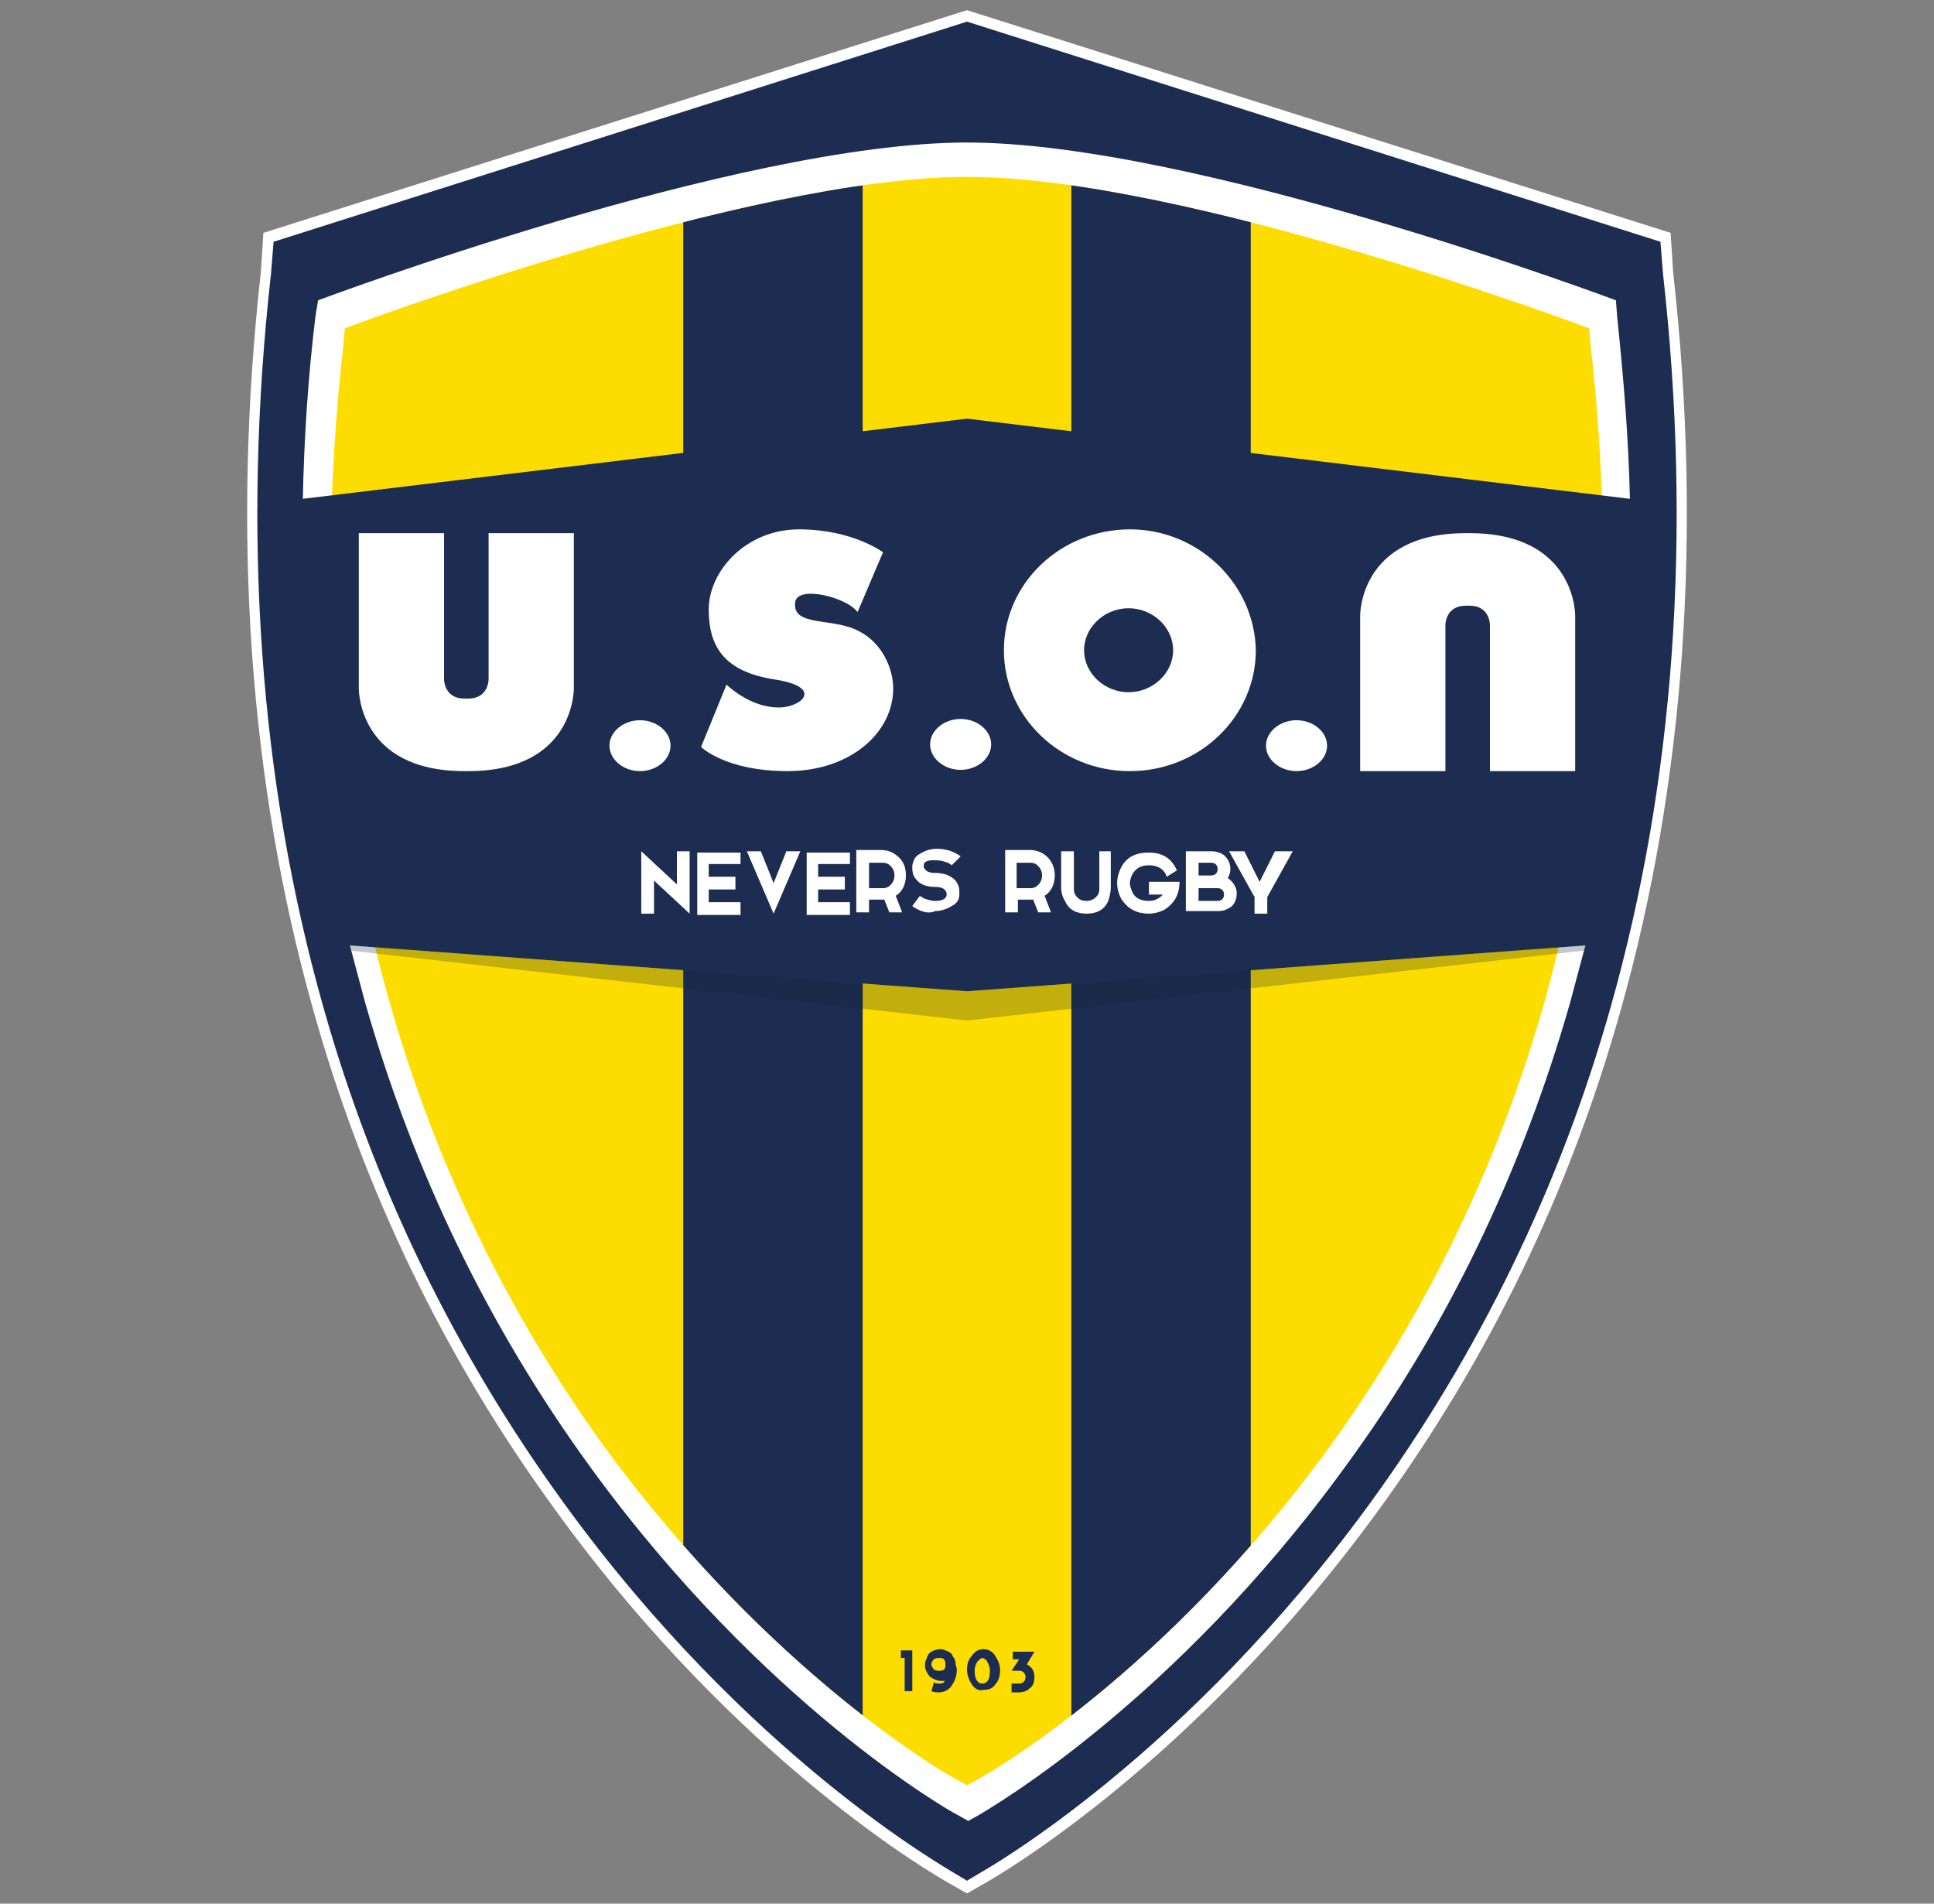
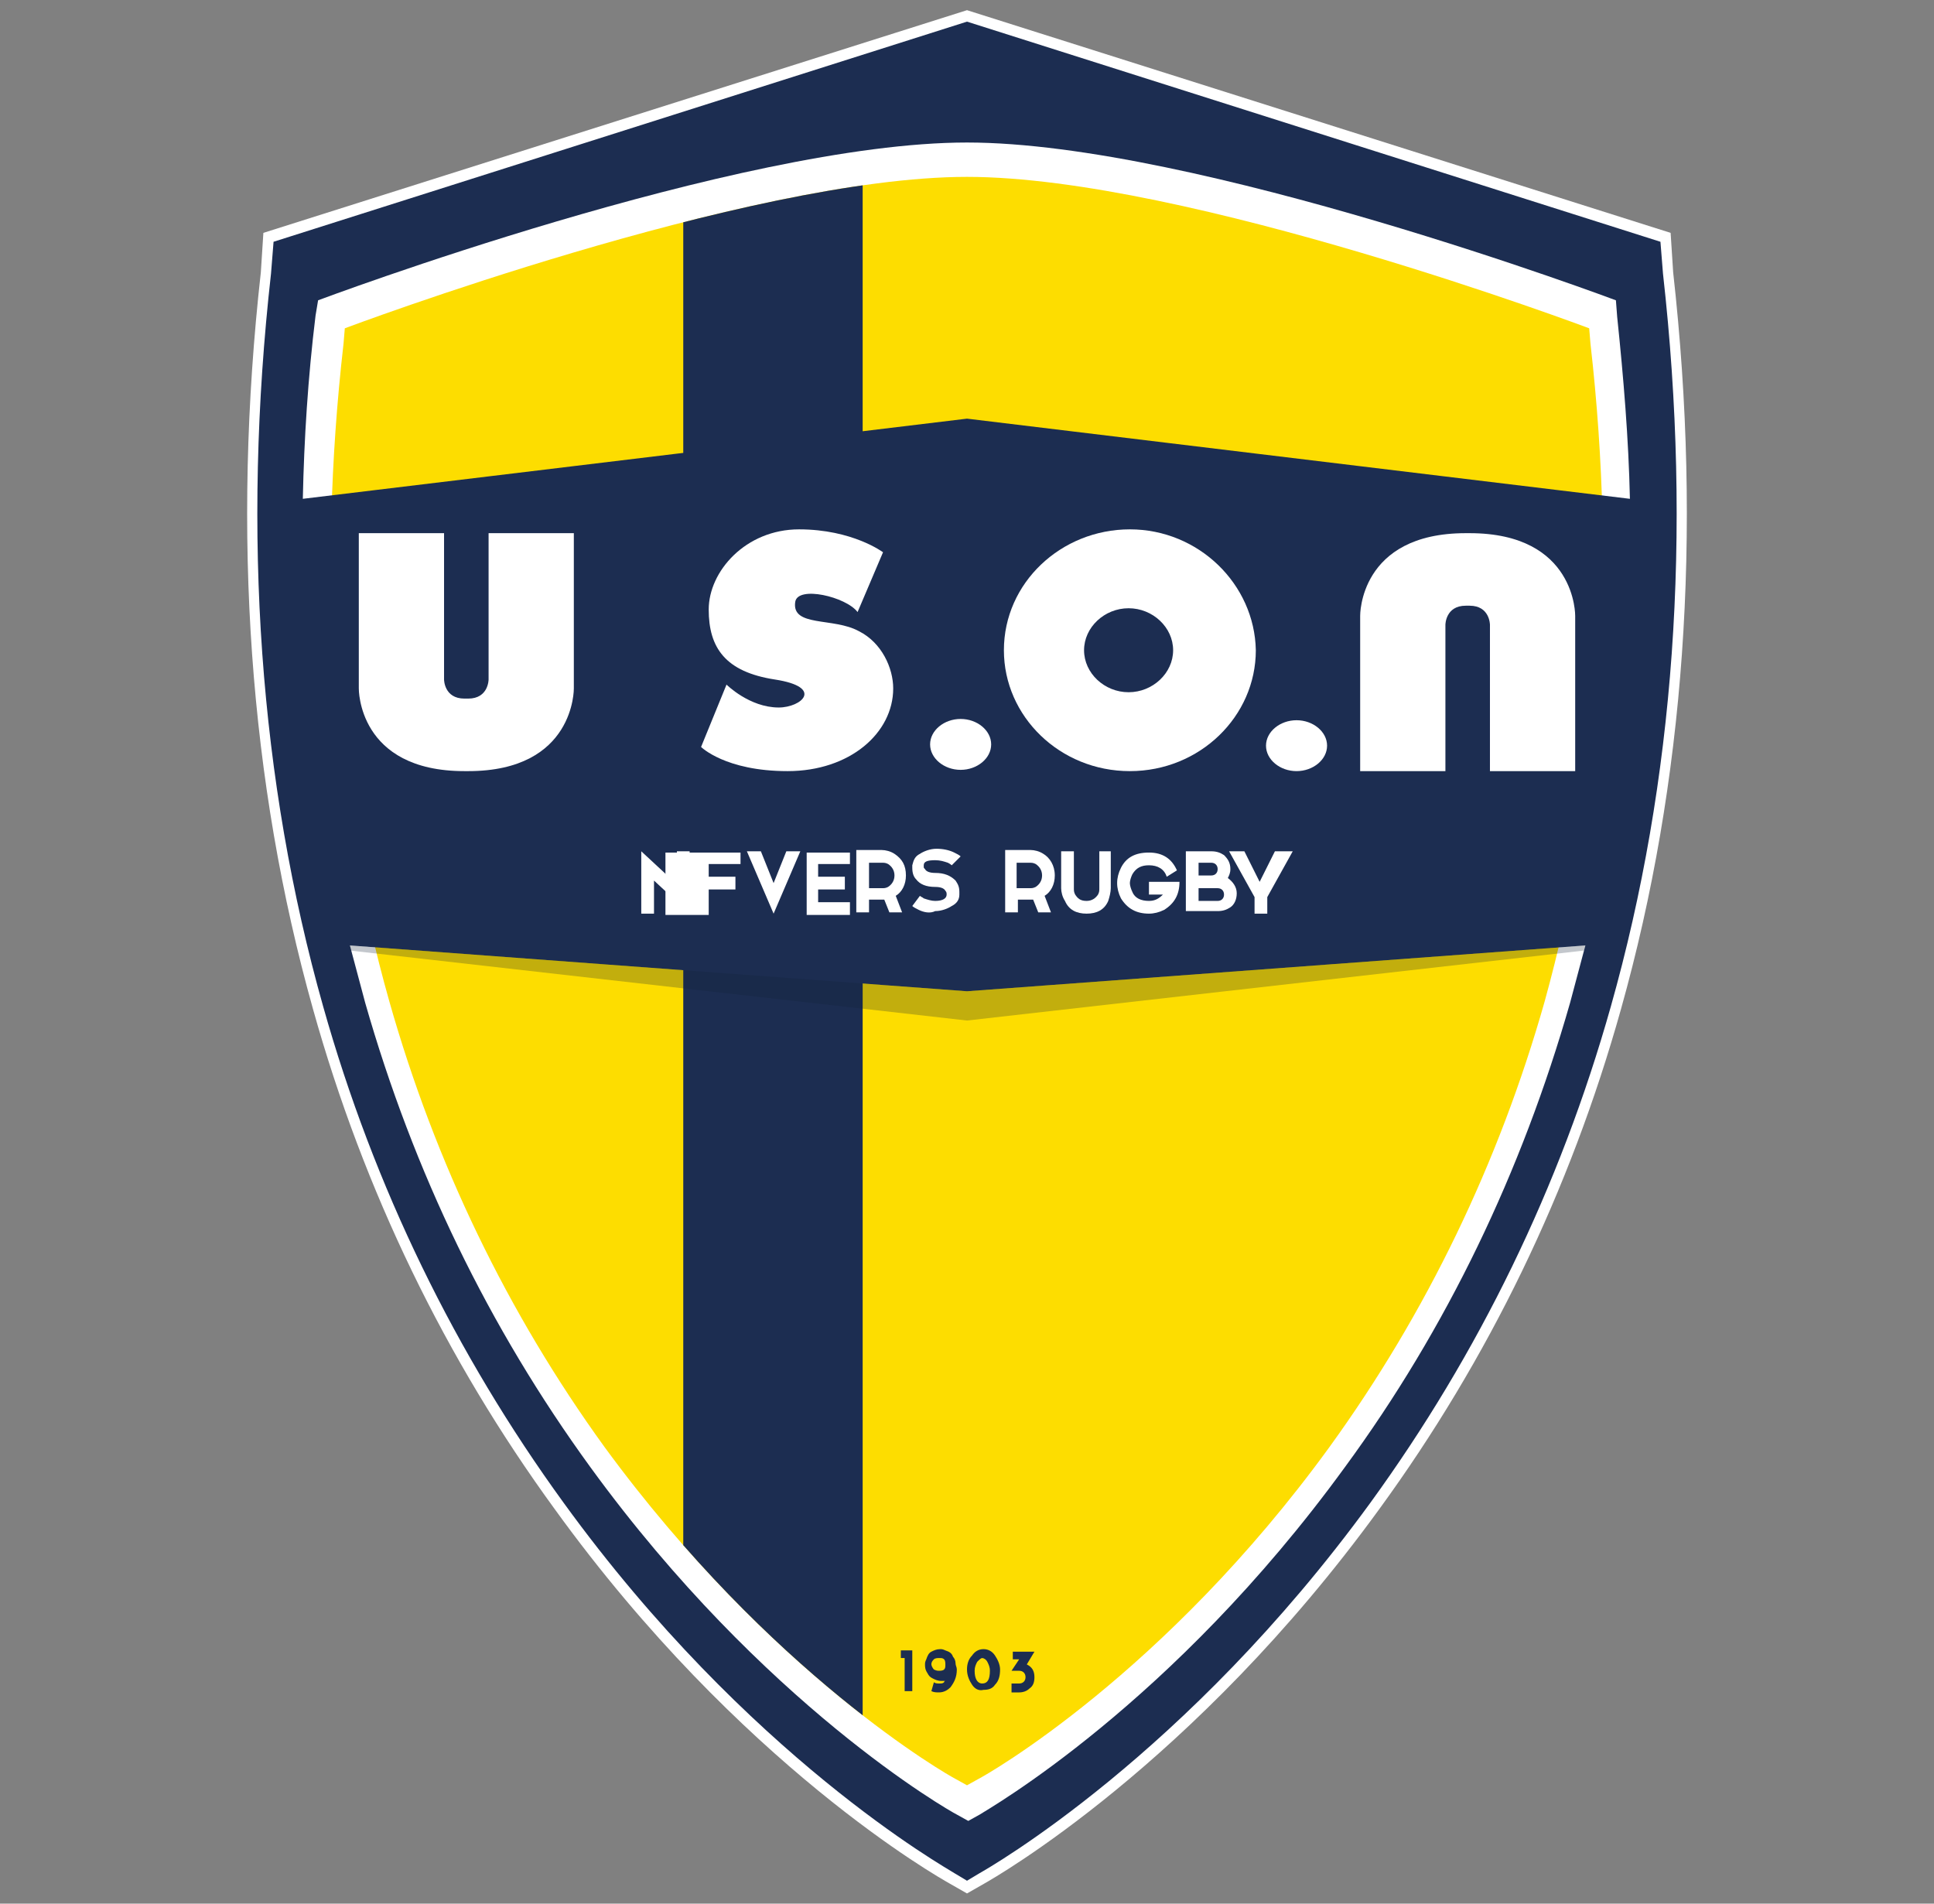
<svg xmlns="http://www.w3.org/2000/svg" xmlns:xlink="http://www.w3.org/1999/xlink" version="1.1" id="Calque_1" x="0px" y="0px" viewBox="0 0 152 149.6" style="enable-background:new 0 0 152 149.6;" xml:space="preserve">
  <rect x="0" y="0" width="152" height="149.6" fill="#808080" stroke="none" />
  <style type="text/css">
	.st0{fill:#1B2D52;stroke:#FFFFFF;stroke-miterlimit:10;}
	.st1{fill:#F8F7F6;}
	.st2{fill:#FEDE00;}
	.st3{fill:#FFFFFF;}
	.st4{fill:#FDDD00;}
	.st5{fill:#1C2D51;}
	.st6{clip-path:url(#SVGID_2_);}
	.st7{opacity:0.25;fill:#122034;}
</style>
  <g>
    <g>
      <path class="st3" d="M130.7,21.5l-0.2-2.5L76,1.7L21.5,19l-0.2,2.5C19,42,20.4,61.4,25.4,79.1c4,14.2,10.4,27.3,18.9,39    c14.5,20,30.1,28.7,30.7,29.1l1,0.6l1-0.6c0.7-0.4,16.2-9.2,30.7-29.1c8.5-11.7,14.9-24.8,18.9-39C131.6,61.4,133,42,130.7,21.5z" />
      <path class="st3" d="M76,148.8l-1.4-0.8c-0.7-0.4-16.4-9.2-31-29.4c-8.6-11.8-15-25-19-39.3c-5-17.8-6.4-37.3-4.1-57.9l0.2-3.1    L76,0.8l55.3,17.5l0.2,3.1c2.3,20.6,0.9,40.1-4.1,57.9c-4,14.3-10.4,27.5-19,39.3c-14.6,20.1-30.3,29-31,29.4L76,148.8z     M22.3,19.6l-0.1,2c-2.3,20.4-0.9,39.7,4,57.3C30.2,93,36.5,106,45,117.6c14.4,19.8,29.8,28.5,30.4,28.9l0.6,0.3l0.6-0.3    c0.6-0.4,16.1-9.1,30.4-28.9c8.4-11.6,14.7-24.7,18.7-38.7c5-17.6,6.3-36.9,4-57.3l0,0l-0.1-2L76,2.6L22.3,19.6z" />
    </g>
    <g>
      <g>
        <path class="st4" d="M76,140.3l-0.9-0.5c-0.6-0.3-14.5-8.2-27.6-26.1c-7.6-10.5-13.3-22.3-16.9-35C26.1,62.8,24.9,45.4,27,27     l0.1-1.2c0,0,31.6-11.9,48.9-11.9c17.3,0,48.9,11.9,48.9,11.9L125,27c2.1,18.4,0.8,35.8-3.6,51.7c-3.6,12.7-9.3,24.5-16.9,35     c-13,17.9-27,25.8-27.6,26.1L76,140.3z" />
      </g>
      <path class="st5" d="M130.7,21.5l-0.2-2.5L76,1.7L21.5,19l-0.2,2.5C19,42,20.4,61.4,25.4,79.1c4,14.2,10.4,27.3,18.9,39    c14.5,20,30.1,28.7,30.7,29.1l1,0.6l1-0.6c0.7-0.4,16.2-9.2,30.7-29.1c8.5-11.7,14.9-24.8,18.9-39C131.6,61.4,133,42,130.7,21.5z     M25,23.6c0,0,33-12.4,51-12.4c18,0,51,12.4,51,12.4l0.1,1.3c0.5,4.8,0.9,9.6,1,14.3L76,32.9l-52.2,6.3c0.1-4.7,0.4-9.5,1-14.4    L25,23.6z M105.7,115.3C92.1,134,77.6,142.2,77,142.6l-0.9,0.5l-0.9-0.5c-0.6-0.3-15.2-8.6-28.8-27.3c-8-11-13.9-23.2-17.7-36.5    c-0.4-1.5-0.8-3-1.2-4.5L76,77.9l48.6-3.6c-0.4,1.5-0.8,3-1.2,4.5C119.6,92.1,113.7,104.4,105.7,115.3z" />
      <g>
        <defs>
          <path id="SVGID_1_" d="M76,140.3l-0.9-0.5c-0.6-0.3-14.5-8.2-27.6-26.1c-7.6-10.5-13.3-22.3-16.9-35C26.1,62.8,24.9,45.4,27,27      l0.1-1.2c0,0,31.6-11.9,48.9-11.9c17.3,0,48.9,11.9,48.9,11.9L125,27c2.1,18.4,0.8,35.8-3.6,51.7c-3.6,12.7-9.3,24.5-16.9,35      c-13,17.9-27,25.8-27.6,26.1L76,140.3z" />
        </defs>
        <clipPath id="SVGID_2_">
          <use xlink:href="#SVGID_1_" style="overflow:visible;" />
        </clipPath>
        <g class="st6">
-           <rect x="84.2" y="9.6" class="st5" width="14.1" height="130.7" />
          <rect x="53.7" y="9.6" class="st5" width="14.1" height="130.7" />
        </g>
      </g>
      <g>
        <path class="st5" d="M71.7,129.7v3.2h-0.6v-2.6h-0.3v-0.6H71.7z" />
        <path class="st5" d="M72.7,130.8c0-0.1,0-0.2,0.1-0.4c0.1-0.3,0.2-0.5,0.4-0.6c0.2-0.1,0.4-0.2,0.7-0.2c0.1,0,0.2,0,0.4,0.1     c0.3,0.1,0.5,0.2,0.6,0.5c0.1,0.1,0.2,0.3,0.2,0.5c0,0.2,0.1,0.3,0.1,0.5c0,0.6-0.2,1-0.5,1.4c-0.2,0.2-0.5,0.4-0.9,0.4h0     c-0.2,0-0.4,0-0.6-0.1l0,0l0.2-0.7l0,0c0.1,0.1,0.3,0.1,0.4,0.1c0.2,0,0.3,0,0.4-0.1c0,0,0-0.1,0.1-0.1c-0.1,0-0.2,0-0.3,0h0     c-0.3,0-0.5-0.1-0.7-0.2c-0.2-0.1-0.3-0.2-0.4-0.4C72.7,131.2,72.7,131,72.7,130.8L72.7,130.8z M73.8,131.3c0.1,0,0.3,0,0.4-0.1     c0.1-0.1,0.1-0.2,0.1-0.4c0-0.1,0-0.3-0.1-0.4c-0.1-0.1-0.2-0.1-0.4-0.1c-0.1,0-0.3,0-0.4,0.1c-0.1,0.1-0.2,0.2-0.2,0.4     c0,0.1,0.1,0.3,0.2,0.4C73.6,131.3,73.7,131.3,73.8,131.3z" />
        <path class="st5" d="M76.4,132.4c-0.2-0.3-0.4-0.7-0.4-1.2c0-0.4,0.1-0.8,0.4-1.1c0.2-0.3,0.5-0.5,0.9-0.5c0.4,0,0.7,0.2,0.9,0.5     c0.2,0.3,0.4,0.7,0.4,1.1c0,0.5-0.1,0.9-0.4,1.2c-0.2,0.3-0.5,0.4-0.9,0.4C76.9,132.9,76.6,132.7,76.4,132.4z M76.8,130.6     c-0.1,0.2-0.2,0.4-0.2,0.7c0,0.6,0.2,1,0.6,1c0.4,0,0.6-0.3,0.6-1c0-0.3-0.1-0.5-0.2-0.7c-0.1-0.2-0.3-0.3-0.4-0.3     C77.1,130.3,77,130.4,76.8,130.6z" />
        <path class="st5" d="M79.5,132.9v-0.6h0.6c0.3,0,0.5-0.2,0.5-0.5c0-0.3-0.2-0.5-0.5-0.5l-0.6,0l0.6-0.9h-0.5v-0.6h1.7l-0.6,1     c0.4,0.2,0.6,0.5,0.6,1c0,0.4-0.1,0.7-0.4,0.9c-0.2,0.2-0.5,0.3-0.8,0.3H79.5z" />
      </g>
      <g>
        <g>
          <g>
            <path class="st3" d="M50.4,71.8v-4.9l2.8,2.6v-2.6h1v4.9l-2.8-2.6v2.6H50.4z" />
-             <path class="st3" d="M58.2,66.9v1h-2.5v1h2.1v1h-2.1v1h2.5v1h-3.4v-4.9H58.2z" />
+             <path class="st3" d="M58.2,66.9v1h-2.5v1h2.1v1h-2.1v1v1h-3.4v-4.9H58.2z" />
            <path class="st3" d="M60.8,71.8l-2.1-4.9h1.1l1,2.5l1-2.5h1.1L60.8,71.8z" />
            <path class="st3" d="M66.8,66.9v1h-2.5v1h2.1v1h-2.1v1h2.5v1h-3.4v-4.9H66.8z" />
            <path class="st3" d="M71.2,68.8c0,0.7-0.3,1.3-0.8,1.6l0.5,1.3h-1l-0.4-1c-0.1,0-0.2,0-0.2,0h-1v1h-1v-4.9h2       c0.3,0,0.7,0.1,1,0.3C70.9,67.5,71.2,68,71.2,68.8z M69.3,69.8c0.2,0,0.3,0,0.5-0.1c0.3-0.2,0.5-0.5,0.5-0.9       c0-0.4-0.2-0.7-0.5-0.9c-0.2-0.1-0.3-0.1-0.5-0.1h-1v2H69.3z" />
            <path class="st3" d="M72.2,71.5c-0.2-0.1-0.4-0.2-0.5-0.3l0.3-0.4l0.3-0.4c0.1,0.1,0.2,0.1,0.3,0.2c0.3,0.1,0.6,0.2,0.9,0.2       c0.6,0,0.9-0.2,0.9-0.5v0c0-0.1,0-0.2-0.1-0.3c-0.1-0.2-0.4-0.3-0.8-0.3c-0.7,0-1.2-0.2-1.5-0.6c-0.2-0.2-0.3-0.5-0.3-0.9       c0-0.1,0-0.1,0-0.2c0.1-0.4,0.2-0.7,0.6-0.9c0.3-0.2,0.8-0.4,1.3-0.4c0.5,0,1,0.1,1.4,0.3c0.2,0.1,0.4,0.2,0.5,0.3l-0.7,0.7       c0,0-0.1-0.1-0.3-0.2c-0.3-0.1-0.6-0.2-1-0.2c-0.6,0-0.9,0.1-0.9,0.4v0.1c0,0.1,0,0.1,0.1,0.2c0.1,0.2,0.4,0.3,0.8,0.3       c0.7,0,1.2,0.2,1.6,0.6c0.2,0.3,0.3,0.5,0.3,0.9c0,0.1,0,0.1,0,0.2c0,0.4-0.2,0.7-0.6,0.9c-0.3,0.2-0.8,0.4-1.3,0.4       C73.1,71.8,72.6,71.7,72.2,71.5z" />
          </g>
          <g>
            <path class="st3" d="M82.9,68.8c0,0.7-0.3,1.3-0.8,1.6l0.5,1.3h-1l-0.4-1c-0.1,0-0.2,0-0.2,0h-1v1h-1v-4.9h2       c0.3,0,0.7,0.1,1,0.3C82.5,67.4,82.9,68,82.9,68.8z M80.9,69.8c0.2,0,0.3,0,0.5-0.1c0.3-0.2,0.5-0.5,0.5-0.9       c0-0.4-0.2-0.7-0.5-0.9c-0.2-0.1-0.3-0.1-0.5-0.1h-1v2H80.9z" />
            <path class="st3" d="M87.3,66.9v2.9c0,0.3-0.1,0.7-0.2,1c-0.3,0.7-0.9,1-1.7,1c-0.8,0-1.4-0.3-1.7-1c-0.2-0.3-0.3-0.7-0.3-1       v-2.9h1v2.9c0,0.2,0,0.3,0.1,0.5c0.2,0.3,0.4,0.5,0.9,0.5c0.4,0,0.7-0.2,0.9-0.5c0.1-0.2,0.1-0.3,0.1-0.5v-2.9H87.3z" />
            <path class="st3" d="M92.7,69.3c0,1-0.4,1.7-1.2,2.2c-0.4,0.2-0.8,0.3-1.2,0.3c-1,0-1.7-0.4-2.2-1.2c-0.2-0.4-0.3-0.8-0.3-1.2       c0-0.4,0.1-0.8,0.3-1.2c0.4-0.8,1.1-1.2,2.2-1.2c1.1,0,1.8,0.5,2.2,1.4l-0.8,0.5c-0.2-0.6-0.7-0.9-1.4-0.9       c-0.6,0-1,0.2-1.3,0.7c-0.1,0.2-0.2,0.5-0.2,0.7c0,0.2,0.1,0.5,0.2,0.7c0.2,0.5,0.7,0.7,1.3,0.7c0.5,0,0.8-0.2,1.1-0.5h-1.1v-1       H92.7z" />
            <path class="st3" d="M93.2,71.8v-4.9h2c0.4,0,0.7,0.1,1,0.3c0.3,0.3,0.5,0.6,0.5,1.1c0,0.3-0.1,0.5-0.2,0.7       c0.4,0.3,0.7,0.7,0.7,1.2c0,0.5-0.2,0.9-0.5,1.1c-0.3,0.2-0.6,0.3-1,0.3H93.2z M94.2,68.8h1c0.3,0,0.5-0.2,0.5-0.5       c0-0.3-0.2-0.5-0.5-0.5h-1V68.8z M94.2,70.8h1.5c0.3,0,0.5-0.2,0.5-0.5c0-0.3-0.2-0.5-0.5-0.5h-1.5V70.8z" />
            <path class="st3" d="M101.6,66.9l-2,3.6v1.3h-1v-1.3l-2-3.6h1.2l1.2,2.4l1.2-2.4H101.6z" />
          </g>
        </g>
        <g>
          <g>
            <path class="st3" d="M36.8,60.6c8.4,0,8.3-6.5,8.3-6.5V41.9h-6.7v11.5c0,0,0,1.5-1.6,1.5h-0.3c-1.6,0-1.6-1.5-1.6-1.5V41.9       h-6.7v12.2c0,0-0.1,6.5,8.3,6.5H36.8z" />
          </g>
          <g>
            <path class="st3" d="M115.2,41.9c-8.4,0-8.3,6.5-8.3,6.5v12.2h6.7V49.1c0,0,0-1.5,1.6-1.5h0.3c1.6,0,1.6,1.5,1.6,1.5v11.5h6.7       V48.4c0,0,0.1-6.5-8.3-6.5H115.2z" />
          </g>
          <g>
-             <path class="st3" d="M47.9,58.6c0-1.1,1.1-2,2.4-2c1.3,0,2.4,0.9,2.4,2c0,1.1-1.1,2-2.4,2C49,60.6,47.9,59.7,47.9,58.6z" />
-           </g>
+             </g>
          <g>
            <path class="st3" d="M99.5,58.6c0-1.1,1.1-2,2.4-2c1.3,0,2.4,0.9,2.4,2c0,1.1-1.1,2-2.4,2C100.6,60.6,99.5,59.7,99.5,58.6z" />
          </g>
          <g>
            <path class="st3" d="M73.1,58.5c0-1.1,1.1-2,2.4-2c1.3,0,2.4,0.9,2.4,2c0,1.1-1.1,2-2.4,2C74.2,60.5,73.1,59.6,73.1,58.5z" />
          </g>
          <g>
            <path class="st3" d="M88.8,41.6c-5.4,0-9.9,4.2-9.9,9.5c0,5.2,4.4,9.5,9.9,9.5c5.5,0,9.9-4.3,9.9-9.5       C98.6,45.9,94.2,41.6,88.8,41.6z M88.7,54.4c-1.9,0-3.5-1.5-3.5-3.3c0-1.8,1.6-3.3,3.5-3.3c1.9,0,3.5,1.5,3.5,3.3       C92.2,52.9,90.6,54.4,88.7,54.4z" />
          </g>
          <g>
            <path class="st3" d="M57.1,53.8l-2,4.9c0,0,1.9,1.9,6.8,1.9c4.9,0,8.3-3,8.3-6.5c0-1.6-0.9-3.6-2.7-4.5c-2-1.1-5.3-0.3-5-2.3       c0.2-1.3,4-0.4,4.9,0.8l2-4.7c0,0-2.4-1.8-6.6-1.8c-4.2,0-7.1,3.3-7.1,6.3c0,3,1.3,4.9,5.2,5.5c3.9,0.6,2.1,2.2,0.3,2.2       C58.9,55.6,57.1,53.8,57.1,53.8z" />
          </g>
        </g>
      </g>
      <polygon class="st7" points="27.5,74.3 76,77.9 124.6,74.3 124.5,74.7 76,80.2 27.5,74.7   " />
    </g>
  </g>
</svg>